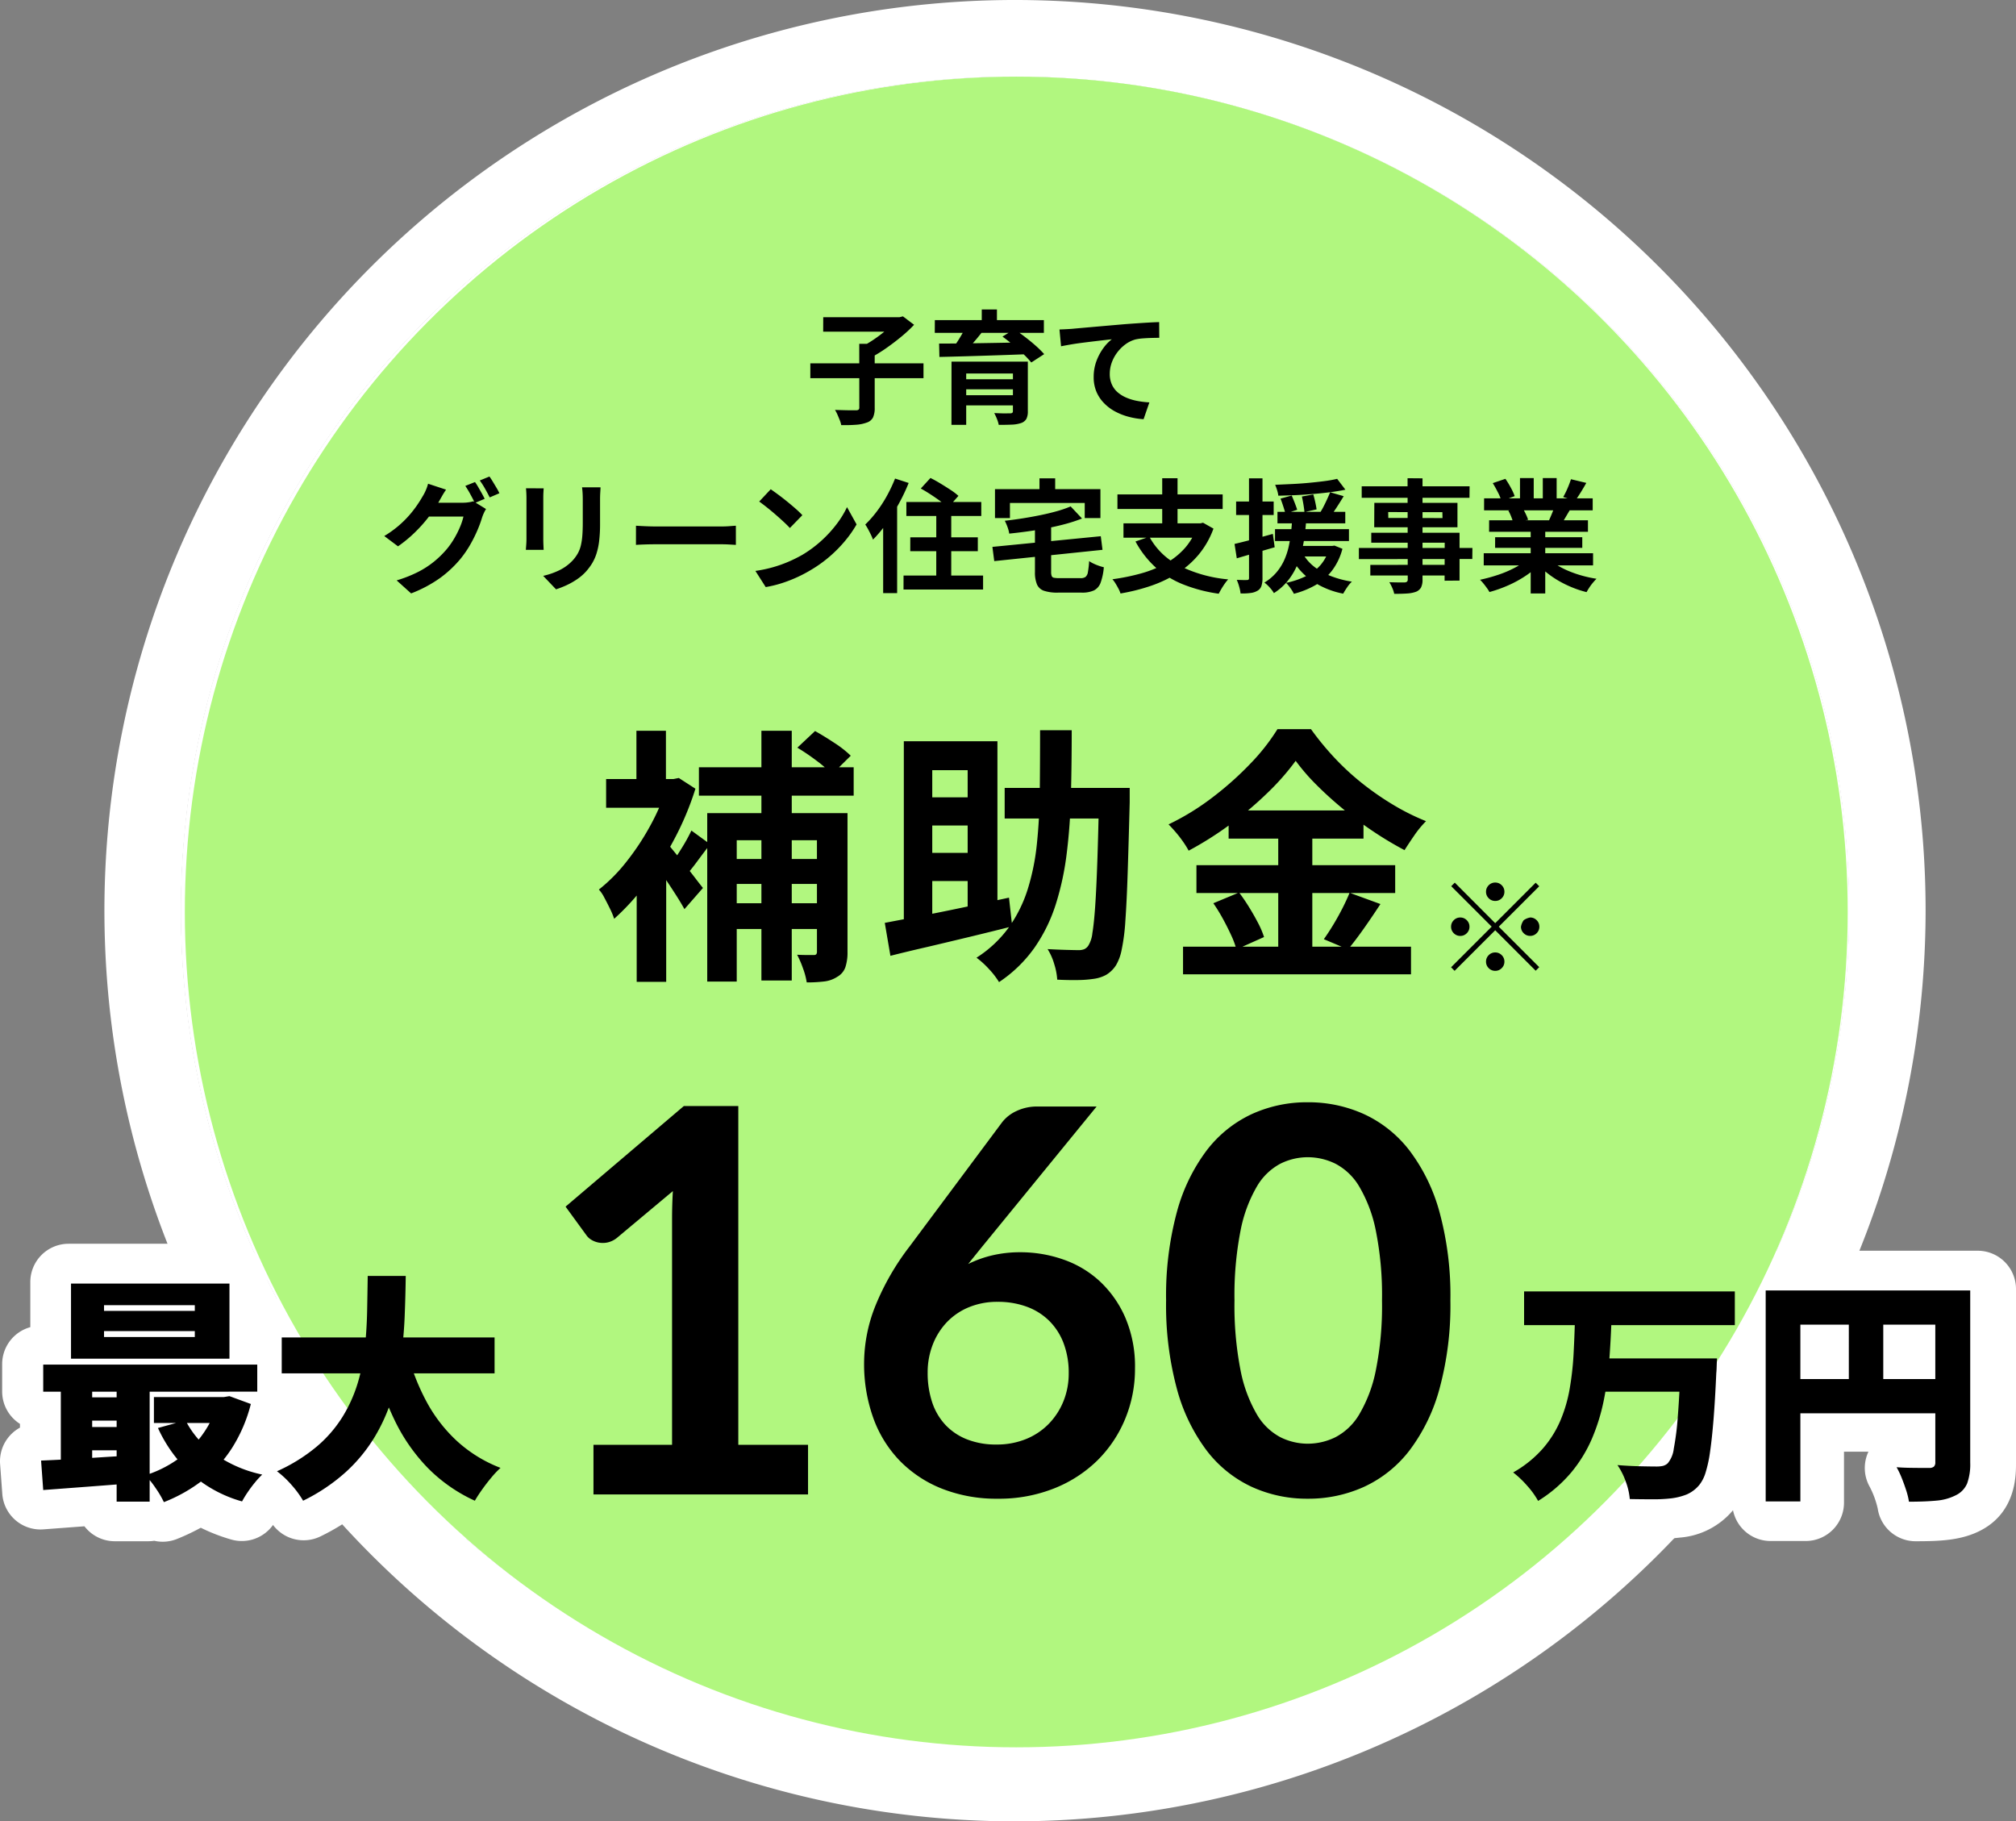
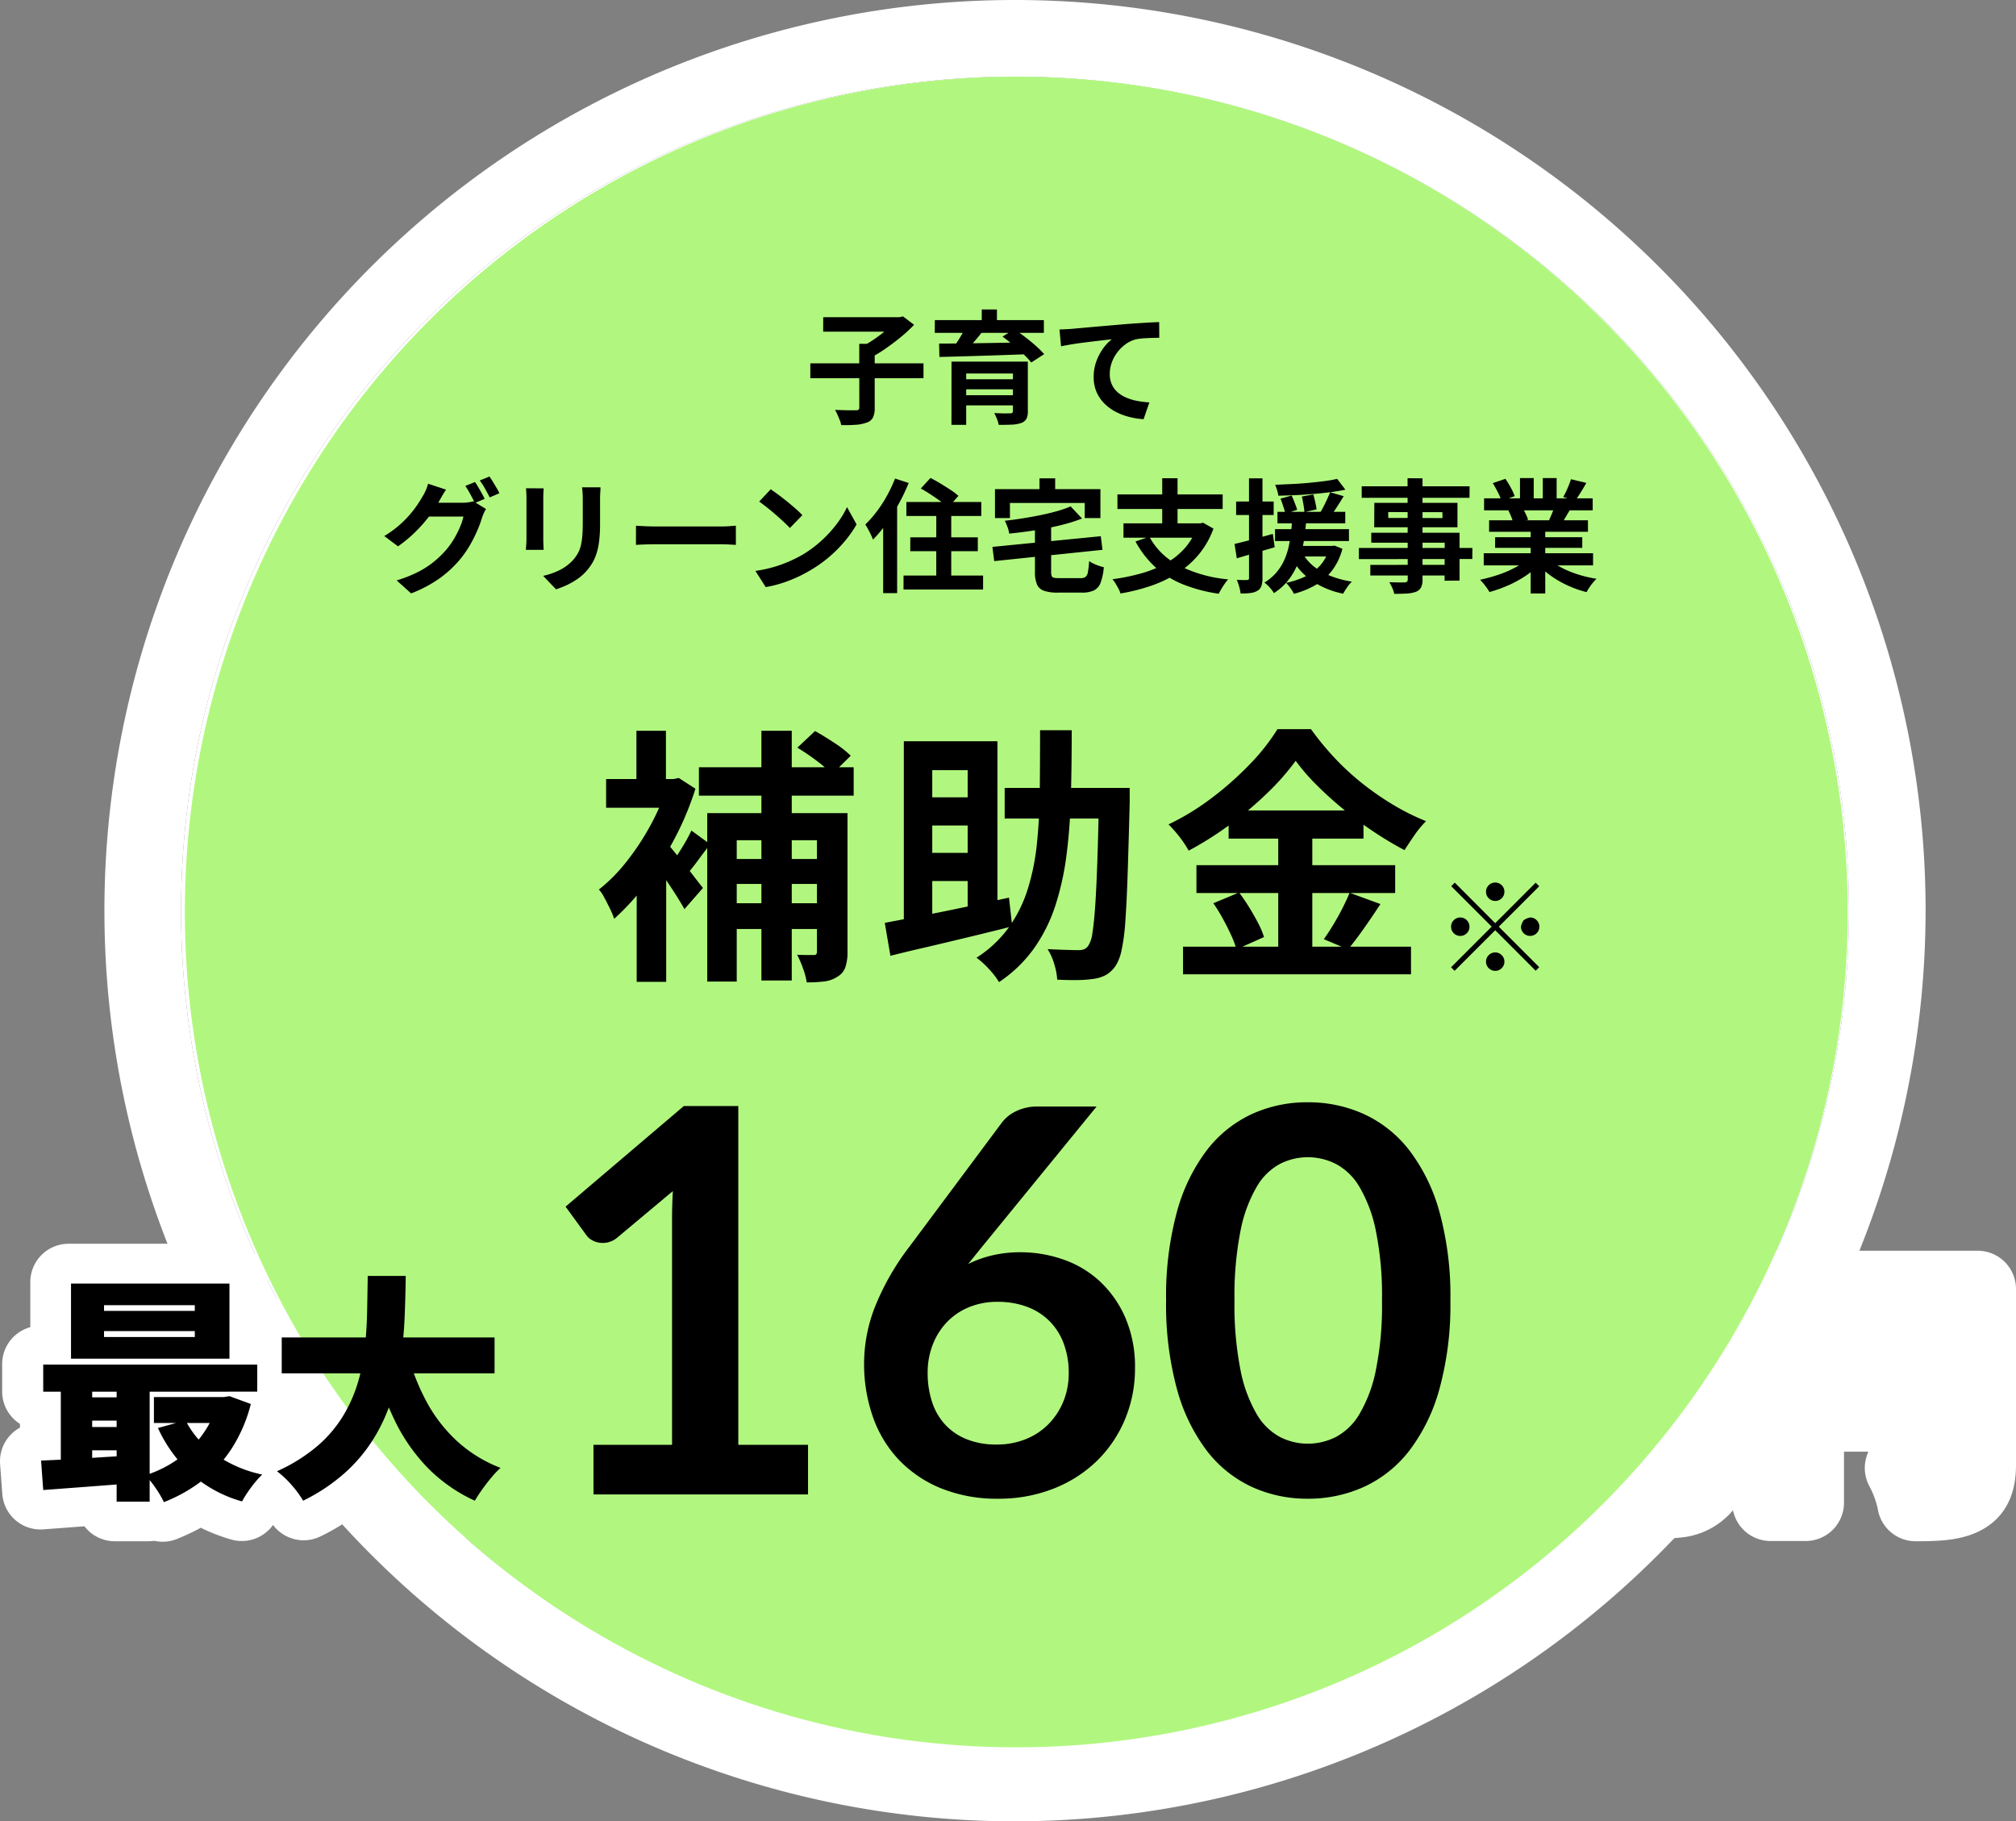
<svg xmlns="http://www.w3.org/2000/svg" width="263.08" height="237.658" viewBox="0 0 263.08 237.658">
  <rect x="0" y="0" width="263.08" height="237.658" fill="#808080" stroke="none" />
  <g id="グループ_6622" data-name="グループ 6622" transform="translate(-1090.88 -185)">
    <g id="グループ_6619" data-name="グループ 6619" transform="translate(-18.376)">
      <g id="グループ_6618" data-name="グループ 6618" transform="translate(1114.256 195)">
-         <path id="パス_4661" data-name="パス 4661" d="M108.829,0A108.829,108.829,0,1,1,0,108.829,108.829,108.829,0,0,1,108.829,0Z" transform="translate(236.285 217.658) rotate(-180)" fill="#fff" />
-         <path id="パス_4661_-_アウトライン" data-name="パス 4661 - アウトライン" d="M108.829,10a98.829,98.829,0,1,0,98.829,98.829A98.941,98.941,0,0,0,108.829,10m0-10A108.829,108.829,0,1,1,0,108.829,108.829,108.829,0,0,1,108.829,0Z" transform="translate(236.285 217.658) rotate(-180)" fill="#fff" />
        <path id="パス_4662" data-name="パス 4662" d="M-5.391-6.252h-6.63V-7.324a26.063,26.063,0,0,0,5.358-4.169l-1.524-1.139-.452.1H-19v1.959h8.288A20.363,20.363,0,0,1-13.109-8.9H-14.1v2.645h-6.647V-4.26H-14.1V-.275c0,.3-.117.385-.469.385-.385,0-1.674,0-2.83-.05a9.023,9.023,0,0,1,.837,2.059,9.885,9.885,0,0,0,3.483-.352c.8-.318,1.055-.854,1.055-2.009V-4.26h6.63ZM.5-1.932v-.8H6.848v.8ZM6.848-4.9v.8H.5v-.8ZM8.874-6.5H-1.49V2.086H.5V-.559H6.848v.77c0,.234-.084.318-.385.318C6.212.546,5.141.546,4.337.5a7.9,7.9,0,0,1,.586,1.591,10.453,10.453,0,0,0,3.03-.251c.686-.251.921-.67.921-1.607ZM6.229-10.388l-.8.486c.352.251.72.536,1.088.837-1.758.033-3.5.05-5.123.084.385-.452.787-.938,1.155-1.406Zm4.839,0v-1.741h-6.4v-1.423H2.629v1.423h-6.4v1.741h3.8c-.268.469-.569.971-.887,1.423l-2.327.033.05,1.791c2.93-.067,7.3-.184,11.469-.335a11.159,11.159,0,0,1,1,1.072L11.1-7.525a22.26,22.26,0,0,0-3.349-2.863Zm2.16-.5L13.445-8.6c1.942-.419,5.358-.787,6.932-.954A6.743,6.743,0,0,0,17.9-4.377c0,3.616,3.315,5.508,6.814,5.743L25.5-.928c-2.83-.151-5.408-1.155-5.408-3.9a5.093,5.093,0,0,1,3.533-4.7,18.946,18.946,0,0,1,3.231-.218l-.017-2.143c-1.172.033-3.014.151-4.738.285-3.064.268-5.827.519-7.216.636C14.55-10.94,13.9-10.907,13.227-10.89ZM-66.586,9.938l-1.323.536a19.418,19.418,0,0,1,1.222,2.16l-.117-.067a5.274,5.274,0,0,1-1.457.2h-3.349c.017-.033.033-.05.05-.084a17.373,17.373,0,0,1,1.021-1.708l-2.461-.8a7.576,7.576,0,0,1-.753,1.741,14.48,14.48,0,0,1-5.224,5.391l1.875,1.406a18.812,18.812,0,0,0,4.236-4.052h4.7a11.844,11.844,0,0,1-2.378,4.554,13.392,13.392,0,0,1-6.747,4.152l1.976,1.775A15.594,15.594,0,0,0-68.562,20.4a17,17,0,0,0,2.93-5.575,6.7,6.7,0,0,1,.553-1.205l-1.423-.871,1.239-.519A21.283,21.283,0,0,0-66.586,9.938Zm1.976-.753-1.323.536a17.752,17.752,0,0,1,1.356,2.311l1.323-.569A23.906,23.906,0,0,0-64.611,9.185Zm15.169,1.473H-51.97a11.81,11.81,0,0,1,.1,1.674v3.181c0,2.612-.218,3.868-1.373,5.123a7.575,7.575,0,0,1-4.018,2.11l1.741,1.842a9.858,9.858,0,0,0,4.069-2.411c1.239-1.373,1.942-2.93,1.942-6.53V12.333C-49.508,11.663-49.475,11.127-49.441,10.658Zm-7.769.134h-2.411a11.888,11.888,0,0,1,.067,1.289v5.642c0,.5-.067,1.155-.084,1.473h2.428c-.033-.385-.05-1.038-.05-1.457V12.081C-57.26,11.546-57.244,11.177-57.21,10.792ZM-44.6,15.9v2.629c.619-.05,1.741-.084,2.7-.084h8.991c.7,0,1.557.067,1.959.084V15.9c-.435.033-1.172.1-1.959.1h-8.991C-42.778,16-44,15.949-44.6,15.9Zm18.4-4.973L-27.776,12.6a34.812,34.812,0,0,1,4.186,3.616l1.708-1.741A33.815,33.815,0,0,0-26.2,10.926ZM-28.3,22.077l1.406,2.21a18.132,18.132,0,0,0,6.212-2.361,17.8,17.8,0,0,0,6.195-6.195l-1.306-2.361a15.765,15.765,0,0,1-6.094,6.513A17.257,17.257,0,0,1-28.3,22.077ZM-9.208,9.5a17.814,17.814,0,0,1-4.035,6.262,12.9,12.9,0,0,1,1.038,2.026,16.309,16.309,0,0,0,1.39-1.574v8.84h1.892V13.337a27.153,27.153,0,0,0,1.557-3.231ZM-1.573,22.7V19.365H2.043V17.489H-1.573V14.576H2.5V12.7H-1.339l.737-.837A23.436,23.436,0,0,0-4.386,9.436l-1.323,1.423a25.157,25.157,0,0,1,2.8,1.842H-7.668v1.875H-3.6v2.913H-7.132v1.875H-3.6V22.7H-8.053v1.875h10.8V22.7ZM6.5,12.818H16.66v2.059h2.126V10.943H12.625V9.486h-2.11v1.457H4.471v3.935H6.5Zm6.731,10.213c-.988,0-1.139-.1-1.139-.854v-2.26l6.982-.737-.234-1.842-6.747.67V16.133a25.889,25.889,0,0,0,4.186-1.205l-1.557-1.641a36.337,36.337,0,0,1-8.924,1.959,6.473,6.473,0,0,1,.586,1.741c1.139-.117,2.327-.268,3.516-.452v1.691L4.119,18.8l.234,1.925L9.9,20.135v2.076c0,2.143.67,2.779,3.114,2.779h3.231c2.11,0,2.729-.753,3-3.449a5.941,5.941,0,0,1-1.976-.82c-.134,1.959-.285,2.311-1.189,2.311ZM31.343,17.54A8.947,8.947,0,0,1,28.4,20.62a8.973,8.973,0,0,1-2.813-3.081Zm1.473-2.026-.352.067H29.334V13.639h6.128V11.663H29.334V9.486H27.275v2.177H21.18v1.976h6.094v1.942H22.017V17.54h3.1l-1.473.5a12.94,12.94,0,0,0,2.813,3.616,22.067,22.067,0,0,1-5.944,1.524A7.585,7.585,0,0,1,21.6,25.107a22.332,22.332,0,0,0,6.68-2.126,17.848,17.848,0,0,0,6.664,2.16A10.228,10.228,0,0,1,36.215,23.2a19.407,19.407,0,0,1-5.944-1.507A11.837,11.837,0,0,0,34.206,16.3Zm9.577,1.54-1.406.368V14.476h1.507V12.634H40.987V9.486H39.162v3.148H37.4v1.842h1.758v3.432c-.737.184-1.406.352-1.976.469l.3,1.959,1.674-.5V23c0,.218-.084.285-.285.285a13.2,13.2,0,0,1-1.373-.017,7.406,7.406,0,0,1,.5,1.842,4.276,4.276,0,0,0,2.311-.368c.5-.318.67-.82.67-1.741V19.314c.553-.151,1.105-.318,1.658-.486Zm7.216,3.03a5.385,5.385,0,0,1-1.239,1.674A6.124,6.124,0,0,1,46.7,20.085Zm1.139-1.49-.318.05H46.462c.05-.218.084-.435.134-.653h6.111V16.384H46.8c.033-.268.05-.519.067-.787h5.358V14.04H50.631c.435-.653.921-1.423,1.373-2.16l-1.842-.536c.753-.1,1.44-.2,2.076-.318l-1.122-1.49a54.914,54.914,0,0,1-8.422.8,5.1,5.1,0,0,1,.419,1.473,66.137,66.137,0,0,0,7.049-.469,18.124,18.124,0,0,1-1.306,2.7H46.763l1.557-.352a16.815,16.815,0,0,0-.452-2.026l-1.557.268a16.512,16.512,0,0,1,.368,2.11H44.754l.938-.3c-.151-.5-.5-1.306-.753-1.925l-1.507.419a17.6,17.6,0,0,1,.6,1.808H43V15.6h1.976c-.033.251-.05.519-.067.787H42.678v1.607h2.009a7.771,7.771,0,0,1-3.449,5.642,5.538,5.538,0,0,1,1.289,1.44,8.548,8.548,0,0,0,3.1-3.683A6.99,6.99,0,0,0,46.9,22.747a10.265,10.265,0,0,1-2.729.921,6.64,6.64,0,0,1,1.072,1.473A11.646,11.646,0,0,0,48.4,23.835a12.769,12.769,0,0,0,3.533,1.289A6.581,6.581,0,0,1,53.109,23.5a12.9,12.9,0,0,1-3.215-.9A8.3,8.3,0,0,0,51.82,19.03ZM65.817,21.24H62.8v-.787h3.014ZM62.8,18.209h3.014v.72H62.8Zm-4.655-3.332v-.8h2.629v.8Zm7.367-.8v.8H62.8v-.8Zm4.069,4.855H67.843V16.87H62.8v-.737h4.755V12.818H62.8v-.686h6.4V10.558H62.8V9.47H60.777v1.088H54.532v1.574h6.245v.686H56.24v3.315h4.537v.737H55.821v1.339h4.956v.72h-6.63v1.524h6.63v.787h-5.09v1.44h5.09V23.2c0,.3-.1.4-.419.419-.268,0-1.256,0-2.059-.033a6.138,6.138,0,0,1,.653,1.574,8.817,8.817,0,0,0,2.964-.285c.653-.285.887-.686.887-1.674V22.68h3.014v.686h2.026V20.453h1.741Zm11.067-5.107c-.184.452-.385.938-.586,1.339H76.934l.285-.05a9,9,0,0,0-.569-1.289Zm5.408,7.467V19.649H79.546v-.737h5.023v-1.44H79.546v-.753h5.81V15.162H82.074c.251-.4.519-.854.787-1.339h3.148V12.2H83.832c.385-.586.837-1.339,1.306-2.11l-2.093-.5a13.487,13.487,0,0,1-1.055,2.428l.6.184H81.1V9.47H79.228V12.2H77.989V9.47H76.131V12.2H74.607l.82-.3a12.669,12.669,0,0,0-1.272-2.361l-1.708.586A15.007,15.007,0,0,1,73.485,12.2H71.242v1.624h3.5l-.2.033a7.523,7.523,0,0,1,.569,1.306H71.928v1.557h5.659v.753H72.765v1.44h4.822v.737h-6.4V21.29H76a17.59,17.59,0,0,1-5.291,1.959,9.287,9.287,0,0,1,1.272,1.658,15.882,15.882,0,0,0,5.609-2.712v2.913h1.959V22.094a14.292,14.292,0,0,0,5.626,2.83,9.365,9.365,0,0,1,1.339-1.808A14.958,14.958,0,0,1,81.2,21.29Z" transform="translate(123.789 44.367)" fill="#fff" />
        <path id="パス_4662_-_アウトライン" data-name="パス 4662 - アウトライン" d="M2.629-18.552H4.672a4.983,4.983,0,0,1,3.494,1.423h2.9A4.98,4.98,0,0,1,14.3-15.945l.089,0,7.278-.642c1.862-.145,3.8-.266,5.031-.3a5,5,0,0,1,3.613,1.4,5,5,0,0,1,1.529,3.56l.017,2.143A5,5,0,0,1,28.406-5a5,5,0,0,1,1.238,1.272A5,5,0,0,1,30.229.695l-.787,2.294a4.991,4.991,0,0,1-.822,1.5h.714a5,5,0,0,1,4.127,2.177h1.574a5,5,0,0,1,4.127-2.177h1.825a4.976,4.976,0,0,1,2.727.808,44.739,44.739,0,0,0,6.331-.642,5,5,0,0,1,4.118.918q.183-.013.369-.013h3.131A4.979,4.979,0,0,1,60.777,4.47H62.8a4.979,4.979,0,0,1,3.115,1.088H69.2a5.021,5.021,0,0,1,1,.1,5,5,0,0,1,.627-.264l1.708-.586a4.988,4.988,0,0,1,2.442-.2,5.012,5.012,0,0,1,1.156-.134h1.858a5.046,5.046,0,0,1,.619.038,5.046,5.046,0,0,1,.619-.038H81.1a5.006,5.006,0,0,1,1.267.162,4.987,4.987,0,0,1,1.842.093l2.093.5a5,5,0,0,1,3.768,4.059,4.977,4.977,0,0,1,.935,2.913v1.624a4.976,4.976,0,0,1-.653,2.472v.424q0,.177-.012.351a4.977,4.977,0,0,1,.715,2.579v1.388a5,5,0,0,1-1.08,5.679c-1.106,1.967-3.842,3.606-6.03,3.055q-.831-.21-1.645-.493a4.976,4.976,0,0,1-2.758.829H77.587a4.977,4.977,0,0,1-2.774-.839c-.519.179-1.045.339-1.575.477a5,5,0,0,1-4.894-1.4q-.247.025-.5.025H65.817c-.064,0-.127,0-.19,0a6.336,6.336,0,0,1-1.714,1.094,12.608,12.608,0,0,1-4.961.7,5,5,0,0,1-3.566-1.5,5.09,5.09,0,0,1-4.5,1.35,19.247,19.247,0,0,1-2.388-.674,18.422,18.422,0,0,1-1.995.641,4.986,4.986,0,0,1-2.737-.061,5,5,0,0,1-2.411.016q-.193-.047-.38-.108a10.75,10.75,0,0,1-2.677.284,5.342,5.342,0,0,1-1.887-.351,4.23,4.23,0,0,1-2.182.33,25.314,25.314,0,0,1-6.045-1.584,30.01,30.01,0,0,1-5.739,1.53,4.988,4.988,0,0,1-3.187-.511,9.3,9.3,0,0,1-3.015.466H13.01c-3.17,0-5.116-1.019-6.3-2.365a4.991,4.991,0,0,1-3.96,1.947H-6.772a4.981,4.981,0,0,1-2.152.486h-1.892a5,5,0,0,1-5-5v-.416A23.387,23.387,0,0,1-18.1,26.209a23.179,23.179,0,0,1-7.953,3.007,5,5,0,0,1-5.057-2.245l-1.406-2.21a5,5,0,0,1-.591-1.318h-8.8c-.811,0-1.765.025-2.291.067a5,5,0,0,1-1.925-.22,12.083,12.083,0,0,1-1.616,2.237,14.954,14.954,0,0,1-6.278,3.83,5,5,0,0,1-5.136-1.334l-1.741-1.842a5,5,0,0,1-1.312-2.694,5,5,0,0,1-1.06-.849,5,5,0,0,1-.39-.464c-.317.469-.663.938-1.04,1.4a20.609,20.609,0,0,1-8.761,6.212,5,5,0,0,1-5.194-.924l-1.976-1.775a5,5,0,0,1-1.537-4.814,5,5,0,0,1,.289-.89l-.1-.076a5,5,0,0,1-1.994-4.247,5,5,0,0,1,2.4-4.03,9.438,9.438,0,0,0,3.47-3.59A5.746,5.746,0,0,1-75.52,6.053a5.416,5.416,0,0,1,4.073-.634l1.5.489q.08-.036.162-.069l1.323-.536a5.024,5.024,0,0,1,.628-.208l.025-.01,1.323-.536a5,5,0,0,1,5.719,1.434,3.658,3.658,0,0,1,1.148-.192h2.411a5,5,0,0,1,2.777.842,4.154,4.154,0,0,1,2.463-.976h2.528a5,5,0,0,1,3.659,1.593,5,5,0,0,1,1.335,3.65q.13,0,.26.015c.51.042,1.544.083,2.281.083h8.991c.138,0,.274,0,.406-.008a5,5,0,0,1,1.091-1.816L-29.845,7.5a5,5,0,0,1,6.43-.727,42.021,42.021,0,0,1,4,3.15A5,5,0,0,1-15.96,8.374a5,5,0,0,1,1.7.236c.14-.3.267-.592.378-.884a5.031,5.031,0,0,1,.35-.736,20.023,20.023,0,0,1-2.548.133,5.569,5.569,0,0,1-5.354-3.889,5.887,5.887,0,0,1-.734-2.7A5,5,0,0,1-25.744-4.26V-6.252a4.989,4.989,0,0,1,1.767-3.814A5.06,5.06,0,0,1-24-10.572v-1.959a5,5,0,0,1,5-5H-8.9a6.051,6.051,0,0,1,3.418.7,4.991,4.991,0,0,1,1.713-.3h2.9A4.983,4.983,0,0,1,2.629-18.552ZM23.449,6.266C18.959,5.708,15.481,3.352,13.874,0V.227a6.68,6.68,0,0,1-1.347,4.259h.1a4.985,4.985,0,0,1,3.528,1.457h2.634a4.977,4.977,0,0,1,2.586.72h1.775Q23.289,6.457,23.449,6.266ZM-6.49.74h-.579a6.8,6.8,0,0,1-1.518,3.8,5.022,5.022,0,0,1,.934.21l.883.289a5,5,0,0,1,.979-.4,4.976,4.976,0,0,1-.7-2.551Z" transform="translate(123.789 44.367)" fill="#fff" />
-         <path id="パス_4663" data-name="パス 4663" d="M-23.543-14.277v2.526h-3.344v-2.526Zm-3.344,8.361V-8.478h3.344v2.562Zm-7.258,0V-8.478h3.238v2.562Zm3.238-8.361v2.526h-3.238v-2.526Zm12.168-5.87v-3.736h-1.921l1.53-1.53a22.178,22.178,0,0,0-4.7-3.238l-2.313,2.206a28.582,28.582,0,0,1,3.593,2.562h-4.341v-4.839h-4.02v4.839h-8.219v3.736h8.219v2.313h-7.116v3.843l-2.1-1.565a24.848,24.848,0,0,1-1.886,3.309q-.534-.64-.961-1.174a40.862,40.862,0,0,0,3.344-7.685l-2.135-1.352-.747.142h-1v-6.369h-3.914v6.369h-3.949v3.771h7.009a29.986,29.986,0,0,1-7.97,10.816,15.355,15.355,0,0,1,1.992,3.807,24.322,24.322,0,0,0,2.953-3.06V4.4h3.914V-9.083a44.5,44.5,0,0,1,2.419,3.914l2.455-2.811-1.779-2.241c.712-.889,1.53-1.992,2.348-3.06V4.366h3.878V-2.572h3.238V4.259h4.02V-2.572h3.344V.381c0,.391-.107.5-.463.5-.32,0-1.281,0-2.206-.036A13.81,13.81,0,0,1-24.93,4.473a7.834,7.834,0,0,0,4.056-.712c1.032-.64,1.316-1.637,1.316-3.309V-17.835h-7.329v-2.313ZM-8.173-8.869h4.7v3.344c-1.637.32-3.2.676-4.7.961Zm4.7-14.658v3.593h-4.7v-3.593Zm0,10.958h-4.7v-3.665h4.7Zm21.383-8.574H10.186c.071-2.419.071-4.981.071-7.649H6.094c0,2.7,0,5.23-.036,7.649H1.4v3.985H5.916c-.32,5.515-1.174,10.1-3.558,13.8L1.967-6.7l-1.53.32V-27.335H-11.909V-3.853c-.889.178-1.743.32-2.455.463l.676,4.341C-9.347-.081-3.512-1.433,1.932-2.785a15.667,15.667,0,0,1-4.2,4.02,14,14,0,0,1,2.953,3.2c6.867-4.732,8.788-12.2,9.322-21.6h3.771C13.566-5.738,13.246-1.326,12.427-.366a1.252,1.252,0,0,1-1.245.6C10.4.239,8.8.2,7.055.1A9.113,9.113,0,0,1,8.3,4.117a25.752,25.752,0,0,0,4.839-.107A3.873,3.873,0,0,0,16.092,2.2c1.174-1.637,1.494-6.867,1.815-21.454Zm19.817,13.8V-.224h-4.8l2.917-1.245a24,24,0,0,0-3.273-5.87ZM33.7-18.191A37.115,37.115,0,0,0,40-24.773a37.962,37.962,0,0,0,6.546,6.582ZM47.117-7.339a36.953,36.953,0,0,1-3.38,6.155l2.313.961H42.171V-7.339H53.129v-3.629H42.171v-3.522h6.8v-1.85a44.968,44.968,0,0,0,5.408,3.38,19.874,19.874,0,0,1,2.811-3.807A36.352,36.352,0,0,1,41.993-28.9H37.617c-2.633,4.269-8.325,9.606-14.374,12.559a16.584,16.584,0,0,1,2.633,3.416,45.468,45.468,0,0,0,5.3-3.309v1.743h6.546v3.522H26.908v3.629h5.444L29.114-5.952A24.444,24.444,0,0,1,32.067-.224H25.129V3.406h30.1V-.224H47.188c1.245-1.494,2.633-3.665,3.985-5.621Z" transform="translate(125.026 113.766)" fill="#fff" />
        <path id="パス_4663_-_アウトライン" data-name="パス 4663 - アウトライン" d="M37.617-33.9h4.376a5,5,0,0,1,4.067,2.091,31.58,31.58,0,0,0,13,10.407,5,5,0,0,1,3.023,3.64,5,5,0,0,1-1.365,4.53,14.569,14.569,0,0,0-2.049,2.827,5.02,5.02,0,0,1-.543.747v2.319A4.976,4.976,0,0,1,57.4-4.731,5,5,0,0,1,60.229-.224V3.405a5,5,0,0,1-5,5h-30.1a5,5,0,0,1-4.79-3.563q-.089.137-.184.268a8.776,8.776,0,0,1-6.194,3.832,19.5,19.5,0,0,1-3.309.23L8.108,9.113A4.989,4.989,0,0,1,4.759,7.647q-.594.466-1.235.908a5,5,0,0,1-7.085-1.48,9.375,9.375,0,0,0-1.7-1.839A5,5,0,0,1-6.2,4.32l-2.709.639-3.62.856A5,5,0,0,1-15.752,5.5a7.367,7.367,0,0,1-2.486,2.5A12.361,12.361,0,0,1-24.93,9.473a4.994,4.994,0,0,1-1.511-.233q-.22.019-.446.02h-4.02a5,5,0,0,1-1.463-.217,4.989,4.989,0,0,1-1.775.324h-3.878a4.976,4.976,0,0,1-2.694-.787,4.977,4.977,0,0,1-2.749.823h-3.914a5,5,0,0,1-5-5V.638A5,5,0,0,1-55.028-2.2a14.566,14.566,0,0,0-1.109-2.3A4.7,4.7,0,0,1-57.4-8.177a4.883,4.883,0,0,1,1.95-3.453,18.116,18.116,0,0,0,2.3-2.247,5,5,0,0,1-3.206-4.669v-3.771a5,5,0,0,1,3.949-4.889v-1.479a5,5,0,0,1,5-5H-43.5a5,5,0,0,1,5,4.8h2.6a5,5,0,0,1,5-4.839h4.02a4.993,4.993,0,0,1,1.643.276,5,5,0,0,1,3.77.383,31.276,31.276,0,0,1,5.132,3.416,5,5,0,0,1,4.434-2.687H.437a4.987,4.987,0,0,1,1.816.34,4.99,4.99,0,0,1,3.841-1.8h4.163a5,5,0,0,1,5,5q0,1.343,0,2.649h2.652a5,5,0,0,1,4.956,4.337,32.743,32.743,0,0,0,10.5-9.717A5,5,0,0,1,37.617-33.9ZM22.72-4.606a4.994,4.994,0,0,1-.288-.5q-.022.36-.046.7Q22.549-4.512,22.72-4.606Z" transform="translate(125.026 113.766)" fill="#fff" />
        <path id="パス_4664" data-name="パス 4664" d="M-8.489-21.035H-20.481v-.753H-8.489Zm0,3.453H-20.481v-.785H-8.489Zm4.583-7.063H-24.844v9.92H-3.905ZM-6.542-6.218a12.636,12.636,0,0,1-1.444,2.2,11.552,11.552,0,0,1-1.538-2.2ZM-22.051-1.6v-1h3.233v.816Zm0-4.929h3.233v.848h-3.233Zm3.233-3.83v.753h-3.233v-.753Zm14.912.6-.753.126h-9.23v3.422h2.92l-2.386.659a19.524,19.524,0,0,0,2.543,4.144A14.914,14.914,0,0,1-14.453.5V-10.362H-.232V-13.94H-28.517v3.579h2.323v8.978c-.942.063-1.821.094-2.606.126l.283,3.893c2.731-.22,6.216-.471,9.7-.722v2.26h4.364V1.317a16.323,16.323,0,0,1,1.884,2.92A20.859,20.859,0,0,0-7.7,1.536,17.61,17.61,0,0,0-2.242,4.142,15.464,15.464,0,0,1,.427.595,17.736,17.736,0,0,1-4.69-1.383,19.4,19.4,0,0,0-1.08-8.729Zm35.035-3.014v-4.74H19.074c.251-2.763.283-5.525.314-8.131H14.365c-.031,2.606,0,5.368-.22,8.131H3v4.74H13.392C12.136-7.662,9.248-2.953,2.373.155A14.288,14.288,0,0,1,5.826,4.048a21.694,21.694,0,0,0,11.3-12.275C19.545-2.67,23,1.5,28.524,4.048a19.69,19.69,0,0,1,3.39-4.332C26.138-2.513,22.5-7.1,20.456-12.779Z" transform="translate(28.8 181.937)" fill="#fff" />
        <path id="パス_4664_-_アウトライン" data-name="パス 4664 - アウトライン" d="M14.365-30.65h5.023a5,5,0,0,1,3.557,1.486,5,5,0,0,1,1.443,3.574c-.012,1.013-.025,2.038-.049,3.071h6.791a5,5,0,0,1,5,5v4.74a5,5,0,0,1-5,5H29.28a13.11,13.11,0,0,0,4.434,2.83,5,5,0,0,1,3.12,3.774,5,5,0,0,1-1.6,4.628,15.147,15.147,0,0,0-2.327,3,5,5,0,0,1-6.476,2.14A25.746,25.746,0,0,1,17.19,1.5,28.328,28.328,0,0,1,8.053,8.524,5,5,0,0,1,1.827,7.049a5,5,0,0,1-5.452,1.9A23.714,23.714,0,0,1-7.6,7.412a28.637,28.637,0,0,1-3.1,1.461,4.982,4.982,0,0,1-2.975.24,5.038,5.038,0,0,1-.779.06h-4.364a4.992,4.992,0,0,1-3.963-1.952l-5.336.4A5,5,0,0,1-31.773,6.43,5,5,0,0,1-33.5,3L-33.787-.9a5,5,0,0,1,1.258-3.693,5,5,0,0,1,1.334-1.058v-.491a5,5,0,0,1-2.323-4.224V-13.94a5,5,0,0,1,3.673-4.822v-5.883a5,5,0,0,1,5-5H-3.905a5,5,0,0,1,5,5v2.5A4.986,4.986,0,0,1,3-22.519H9.339c.006-.525.009-1.047.013-1.563l.014-1.628A5,5,0,0,1,14.365-30.65ZM5.29-7.779H4.05a5.01,5.01,0,0,1-.341.494q-.16.587-.341,1.158A13.3,13.3,0,0,0,5.29-7.779Z" transform="translate(28.8 181.937)" fill="#fff" />
        <path id="パス_4665" data-name="パス 4665" d="M-22.543-4.274V2.308H-51.006V-4.274h10.425V-34.267q0-1.779.107-3.665l-7.4,6.191a3.059,3.059,0,0,1-1.263.623,3.021,3.021,0,0,1-1.174.018,2.849,2.849,0,0,1-.978-.374,2.069,2.069,0,0,1-.64-.587l-2.775-3.807,15.69-13.342h7.222V-4.274ZM.477-30.46-1.3-28.254a14.815,14.815,0,0,1,3.22-1.156,16.089,16.089,0,0,1,3.718-.409,17.129,17.129,0,0,1,5.675.961,13.732,13.732,0,0,1,4.856,2.9,14.452,14.452,0,0,1,3.38,4.821,16.431,16.431,0,0,1,1.281,6.724,17.3,17.3,0,0,1-1.316,6.742,16.642,16.642,0,0,1-3.7,5.5,17.244,17.244,0,0,1-5.746,3.7A19.711,19.711,0,0,1,2.647,2.877a19.69,19.69,0,0,1-7.4-1.316,16.1,16.1,0,0,1-5.586-3.682,15.9,15.9,0,0,1-3.54-5.693A21.19,21.19,0,0,1-15.107-15.2,20.626,20.626,0,0,1-13.63-22.65,33.625,33.625,0,0,1-9.058-30.6L3.216-47.075a5.085,5.085,0,0,1,1.868-1.459,6.321,6.321,0,0,1,2.829-.6H15.74ZM2.469-4.31a10.211,10.211,0,0,0,3.86-.712A8.843,8.843,0,0,0,9.354-7.014a9.262,9.262,0,0,0,1.975-3.006,9.75,9.75,0,0,0,.712-3.754,11,11,0,0,0-.676-3.967,8.317,8.317,0,0,0-1.921-2.989A8.245,8.245,0,0,0,6.454-22.6a11.069,11.069,0,0,0-3.843-.64,9.809,9.809,0,0,0-3.807.712,8.523,8.523,0,0,0-2.917,1.975A9.028,9.028,0,0,0-6-17.563a10.1,10.1,0,0,0-.676,3.718,12.264,12.264,0,0,0,.587,3.9A8.128,8.128,0,0,0-4.344-6.942,7.9,7.9,0,0,0-1.48-5,10.435,10.435,0,0,0,2.469-4.31Zm60.2-19.106a42.155,42.155,0,0,1-1.441,11.688,23.942,23.942,0,0,1-3.985,8.2A16.113,16.113,0,0,1,51.23,1.294,17.822,17.822,0,0,1,43.74,2.877a17.582,17.582,0,0,1-7.454-1.583,16.046,16.046,0,0,1-5.959-4.821,23.911,23.911,0,0,1-3.949-8.2,42.653,42.653,0,0,1-1.423-11.688,42.608,42.608,0,0,1,1.423-11.705A23.922,23.922,0,0,1,30.327-43.3a16.046,16.046,0,0,1,5.959-4.821,17.582,17.582,0,0,1,7.454-1.583,17.822,17.822,0,0,1,7.489,1.583A16.113,16.113,0,0,1,57.243-43.3a23.954,23.954,0,0,1,3.985,8.183A42.111,42.111,0,0,1,62.668-23.415Zm-9.073,0a43.5,43.5,0,0,0-.818-9.25A18.609,18.609,0,0,0,50.589-38.5a7.983,7.983,0,0,0-3.149-3.042,8.31,8.31,0,0,0-3.7-.872,8.126,8.126,0,0,0-3.647.872A7.912,7.912,0,0,0,36.98-38.5a18.648,18.648,0,0,0-2.153,5.835,44.435,44.435,0,0,0-.8,9.25,44.435,44.435,0,0,0,.8,9.25A18.648,18.648,0,0,0,36.98-8.33a7.912,7.912,0,0,0,3.113,3.042,8.126,8.126,0,0,0,3.647.872,8.31,8.31,0,0,0,3.7-.872A7.983,7.983,0,0,0,50.589-8.33a18.609,18.609,0,0,0,2.188-5.835A43.5,43.5,0,0,0,53.6-23.415Z" transform="translate(122.823 183.959)" fill="#fff" />
        <path id="パス_4665_-_アウトライン" data-name="パス 4665 - アウトライン" d="M43.74,7.877a22.625,22.625,0,0,1-9.548-2.043A21.067,21.067,0,0,1,26.385-.451,25,25,0,0,1,23.7-4.78,21.617,21.617,0,0,1,19.32,1.387,22.293,22.293,0,0,1,11.93,6.164,24.77,24.77,0,0,1,2.647,7.877,24.74,24.74,0,0,1-6.619,6.2a21.141,21.141,0,0,1-7.3-4.826A20.456,20.456,0,0,1-17.543-3.72V2.308a5,5,0,0,1-5,5H-51.006a5,5,0,0,1-5-5V-4.274a5,5,0,0,1,5-5h5.425V-27.262a7.62,7.62,0,0,1-2.576,1.047,13.808,13.808,0,0,1-1.63.164,7.739,7.739,0,0,1-1.474-.14,7.838,7.838,0,0,1-2.678-1.042,9.922,9.922,0,0,1-2.151-2.054l-2.655-3.635a5,5,0,0,1,.8-6.754l15.69-13.342a5,5,0,0,1,3.239-1.191h7.222a5,5,0,0,1,5,5V-9.274h4.25a4.982,4.982,0,0,1,3.367,1.3,27.24,27.24,0,0,1-.931-7.226,25.691,25.691,0,0,1,1.812-9.254A38.737,38.737,0,0,1-13.058-33.6L-.793-50.063a10.045,10.045,0,0,1,3.667-2.956,11.294,11.294,0,0,1,5.039-1.12H15.74a5,5,0,0,1,4.518,2.857,5,5,0,0,1-.646,5.306L10.123-34.363a22.285,22.285,0,0,1,2.833.782,18.766,18.766,0,0,1,6.6,3.949q.331.306.648.629a41.269,41.269,0,0,1,1.366-7.5,28.969,28.969,0,0,1,4.812-9.876,21.067,21.067,0,0,1,7.808-6.286,22.625,22.625,0,0,1,9.548-2.043,22.867,22.867,0,0,1,9.565,2.035,21.135,21.135,0,0,1,7.868,6.28,29,29,0,0,1,4.854,9.874,47.241,47.241,0,0,1,1.641,13.1,47.29,47.29,0,0,1-1.639,13.082,28.988,28.988,0,0,1-4.855,9.9,21.135,21.135,0,0,1-7.868,6.28A22.867,22.867,0,0,1,43.74,7.877ZM2.611-18.237a4.911,4.911,0,0,0-1.884.327A3.55,3.55,0,0,0-.5-17.093a4.045,4.045,0,0,0-.841,1.354,5.108,5.108,0,0,0-.332,1.894,7.363,7.363,0,0,0,.33,2.315A3.174,3.174,0,0,0-.68-10.345,2.951,2.951,0,0,0,.4-9.636a5.581,5.581,0,0,0,2.067.326,5.228,5.228,0,0,0,1.987-.347,3.865,3.865,0,0,0,1.337-.867,4.272,4.272,0,0,0,.912-1.4,4.767,4.767,0,0,0,.334-1.847A6.116,6.116,0,0,0,6.7-15.949a3.356,3.356,0,0,0-.763-1.219,3.28,3.28,0,0,0-1.2-.735A6.162,6.162,0,0,0,2.611-18.237ZM43.74-37.414a3.125,3.125,0,0,0-1.429.353,3.137,3.137,0,0,0-1.087,1.2A13.672,13.672,0,0,0,39.713-31.6a39.828,39.828,0,0,0-.685,8.183,39.827,39.827,0,0,0,.685,8.183,13.671,13.671,0,0,0,1.512,4.258,3.137,3.137,0,0,0,1.087,1.2,3.114,3.114,0,0,0,2.929-.009A3.2,3.2,0,0,0,46.361-11,13.632,13.632,0,0,0,47.9-15.254a38.885,38.885,0,0,0,.7-8.161,38.884,38.884,0,0,0-.7-8.161,13.632,13.632,0,0,0-1.537-4.256,3.2,3.2,0,0,0-1.121-1.221A3.3,3.3,0,0,0,43.74-37.414ZM-5.939-26.381q-.606.875-1.122,1.726a13.262,13.262,0,0,1,1.417-1.119A4.982,4.982,0,0,1-5.939-26.381ZM-38.958-42.7a5.006,5.006,0,0,1,.727.3,4.993,4.993,0,0,1,1.438,1.084V-44.21h-.384Z" transform="translate(122.823 183.959)" fill="#fff" />
        <path id="パス_4666" data-name="パス 4666" d="M-.38-19.237v-4.458H-28.226v4.458h6.687c-.22,7.346-.377,15.006-8.131,19.464a13.394,13.394,0,0,1,3.3,3.767c5.682-3.579,7.942-8.79,8.916-14.441h9.763C-8.009-4.607-8.48-1.688-9.233-1a2.016,2.016,0,0,1-1.507.44c-.973,0-3.045,0-5.148-.188a10.291,10.291,0,0,1,1.632,4.489,37.878,37.878,0,0,0,5.494-.094,5.116,5.116,0,0,0,3.7-1.789C-3.8.384-3.268-3.446-2.829-12.9c.063-.565.094-1.946.094-1.946h-14.19c.094-1.475.188-2.92.22-4.4ZM19.24-12.11V-19.3h6.875v7.189ZM8.284-19.3h6.4v7.189h-6.4ZM30.73-23.82H3.7V4.057H8.284V-7.59H26.115v6.467c0,.565-.22.753-.816.753S22.631-.338,21-.464a16.142,16.142,0,0,1,1.632,4.552c2.794,0,4.74-.094,6.184-.848s1.915-1.978,1.915-4.3Z" transform="translate(222.35 182.022)" fill="#fff" />
        <path id="パス_4666_-_アウトライン" data-name="パス 4666 - アウトライン" d="M3.7-28.82H30.73a5,5,0,0,1,5,5V-1.06c0,1.566,0,6.333-4.6,8.734-2.508,1.308-5.332,1.415-8.5,1.415a5,5,0,0,1-4.947-4.276A11.784,11.784,0,0,0,16.65,2a5,5,0,0,1-.177-4.594H13.284V4.057a5,5,0,0,1-5,5H3.7A5,5,0,0,1-1.2,5.043L-1.25,5.1a10.05,10.05,0,0,1-6.9,3.512,26.779,26.779,0,0,1-3.464.18l-2.791-.051a5,5,0,0,1-4.779-4.178,23.811,23.811,0,0,1-4.52,3.662,5,5,0,0,1-3.916.61A5,5,0,0,1-30.755,6.4a8.641,8.641,0,0,0-1.9-2.164A5,5,0,0,1-34.661-.067a5,5,0,0,1,2.5-4.041c3.8-2.183,4.938-5.428,5.366-10.129h-1.429a5,5,0,0,1-5-5v-4.458a5,5,0,0,1,5-5H-.38a4.984,4.984,0,0,1,1.9.374A4.979,4.979,0,0,1,3.7-28.82Z" transform="translate(222.35 182.022)" fill="#fff" />
      </g>
      <path id="パス_4667" data-name="パス 4667" d="M108.829,0A108.829,108.829,0,1,1,0,108.829,108.829,108.829,0,0,1,108.829,0Z" transform="translate(1350.54 412.658) rotate(-180)" fill="#fff" />
      <path id="パス_4667_-_アウトライン" data-name="パス 4667 - アウトライン" d="M108.829,0A108.829,108.829,0,1,0,217.658,108.829,108.829,108.829,0,0,0,108.829,0m0-10A118.829,118.829,0,1,1-10,108.829,118.964,118.964,0,0,1,108.829-10Z" transform="translate(1350.54 412.658) rotate(-180)" fill="#fff" />
      <g id="グループ_6617" data-name="グループ 6617" transform="translate(1113 195)">
        <ellipse id="楕円形_28" data-name="楕円形 28" cx="108.5" cy="109" rx="108.5" ry="109" transform="translate(237.376 218) rotate(-180)" fill="#b1f77f" />
        <path id="パス_4681" data-name="パス 4681" d="M-23.376-6.592H-8.608v1.936H-23.376Zm6.384-2.544h2.016V-.8A2.978,2.978,0,0,1-15.192.464,1.384,1.384,0,0,1-16,1.136a4.961,4.961,0,0,1-1.408.288q-.832.064-1.936.048a3.183,3.183,0,0,0-.192-.648q-.144-.36-.3-.72a5.009,5.009,0,0,0-.32-.616l1.112.032q.552.016.992.016h.616a.568.568,0,0,0,.352-.08.36.36,0,0,0,.1-.288Zm-4.7-3.472h10.08v1.888H-21.7Zm9.44,0h.512l.448-.112,1.456,1.1a18.051,18.051,0,0,1-1.688,1.568q-.952.784-1.976,1.5a18.89,18.89,0,0,1-2,1.224,5.313,5.313,0,0,0-.368-.464q-.224-.256-.464-.5t-.432-.424a14.928,14.928,0,0,0,1.752-1.04,17.78,17.78,0,0,0,1.624-1.248,8.1,8.1,0,0,0,1.136-1.168Zm7.3,5.792H3.664v1.552h-6.7v6.7H-4.96Zm8.016,0H5.008V-.352A2.133,2.133,0,0,1,4.816.664a1.27,1.27,0,0,1-.688.536,4.23,4.23,0,0,1-1.216.208q-.72.032-1.7.032A4.306,4.306,0,0,0,.976.664,6.932,6.932,0,0,0,.624-.1l.832.032q.432.016.776.008t.456-.008a.433.433,0,0,0,.3-.072.318.318,0,0,0,.072-.232Zm-6.848,2.3H3.776V-3.2H-3.792Zm-3.344-7.712H7.1v1.664H-7.136Zm3.984,1.008,2.176.56q-.576.736-1.2,1.448T-3.28-8l-1.536-.528q.3-.384.608-.856t.584-.952Q-3.344-10.816-3.152-11.216ZM1.7-10.08l1.552-.96q.656.448,1.4,1.016t1.4,1.152a12.272,12.272,0,0,1,1.088,1.08L5.456-6.7a11.589,11.589,0,0,0-1.008-1.08q-.624-.6-1.352-1.208T1.7-10.08Zm-8.272.912q1.1,0,2.5-.016t2.952-.04q1.56-.024,3.2-.056l3.24-.064-.1,1.552q-2.1.08-4.24.152T-3.1-7.512q-1.928.056-3.432.088Zm2.784,6.736H3.76V-1.1H-3.792Zm2.784-11.184H.976v2.24H-1.008ZM9.136-11.008q.48-.016.912-.04t.672-.04q.5-.048,1.216-.112l1.624-.144,1.928-.168,2.128-.184q.832-.064,1.664-.12t1.576-.1q.744-.04,1.288-.056L22.16-9.92q-.432,0-.992.016t-1.112.056a6.849,6.849,0,0,0-.984.136,3.932,3.932,0,0,0-1.336.648,5.183,5.183,0,0,0-1.08,1.08,4.968,4.968,0,0,0-.712,1.336A4.328,4.328,0,0,0,15.7-5.216a3.321,3.321,0,0,0,.272,1.384,2.956,2.956,0,0,0,.76,1.024,4.306,4.306,0,0,0,1.144.7,6.84,6.84,0,0,0,1.416.424,12.358,12.358,0,0,0,1.576.192L20.112.7a9.958,9.958,0,0,1-1.96-.32,8.114,8.114,0,0,1-1.776-.7,5.92,5.92,0,0,1-1.448-1.1A4.8,4.8,0,0,1,13.952-2.9a4.821,4.821,0,0,1-.352-1.88,5.9,5.9,0,0,1,.368-2.128A6.969,6.969,0,0,1,14.88-8.6a5.391,5.391,0,0,1,1.088-1.128q-.448.048-1.08.12t-1.36.16q-.728.088-1.48.184T10.6-9.048q-.7.12-1.256.232ZM-67.136,8.9q.208.288.44.688t.456.8q.224.4.368.7l-1.28.544q-.24-.5-.584-1.128a12.306,12.306,0,0,0-.664-1.1Zm1.888-.72q.208.288.456.7t.48.8a6.793,6.793,0,0,1,.36.68l-1.264.544q-.256-.512-.608-1.136a9.914,9.914,0,0,0-.688-1.072Zm-.448,4.24a4.432,4.432,0,0,0-.288.536,5.229,5.229,0,0,0-.24.616,15.214,15.214,0,0,1-.592,1.608,18.33,18.33,0,0,1-.928,1.864,13.875,13.875,0,0,1-1.28,1.872,14.7,14.7,0,0,1-2.664,2.5,17.022,17.022,0,0,1-3.784,2.016l-1.888-1.7a16.568,16.568,0,0,0,2.816-1.112A11.983,11.983,0,0,0-72.48,19.28a12.5,12.5,0,0,0,1.568-1.52A9.929,9.929,0,0,0-69.9,16.352a12.09,12.09,0,0,0,.8-1.568,8.075,8.075,0,0,0,.456-1.376h-5.392L-73.3,11.6h4.56a5.152,5.152,0,0,0,.76-.056,4.264,4.264,0,0,0,.632-.136Zm-5.216-2.528q-.288.416-.56.9l-.416.736a16.783,16.783,0,0,1-1.344,1.992,18.925,18.925,0,0,1-1.8,2,17.167,17.167,0,0,1-2.152,1.768l-1.792-1.344a13.853,13.853,0,0,0,1.856-1.328,13.592,13.592,0,0,0,1.392-1.368A14.327,14.327,0,0,0-74.7,11.928q.432-.632.72-1.144a5.3,5.3,0,0,0,.408-.776,5.259,5.259,0,0,0,.312-.888Zm20.16-.3q-.016.336-.04.728t-.024.872q0,.416,0,1.008t0,1.176q0,.584,0,.984a18.3,18.3,0,0,1-.12,2.24,8.794,8.794,0,0,1-.36,1.68,5.962,5.962,0,0,1-.584,1.272,7.406,7.406,0,0,1-.792,1.048,6.545,6.545,0,0,1-1.216,1.032,9.664,9.664,0,0,1-1.384.768,12.927,12.927,0,0,1-1.288.5l-1.68-1.76a9.43,9.43,0,0,0,2.168-.76,5.985,5.985,0,0,0,1.688-1.256,5.073,5.073,0,0,0,.672-.928,4.1,4.1,0,0,0,.392-1.032,8.34,8.34,0,0,0,.192-1.288q.056-.72.056-1.648v-3.04q0-.48-.024-.872t-.072-.728Zm-7.424.128q-.016.288-.032.568t-.016.664v5.408q0,.3.016.7t.032.688H-60.5q.016-.224.048-.64t.032-.768q0-.224,0-.656t0-.984q0-.552,0-1.136t0-1.112q0-.528,0-.928t0-.576q0-.224-.016-.584t-.048-.648Zm12.048,4.88.736.04q.448.024.936.04t.9.016h8.592q.56,0,1.056-.04t.816-.056V17.1l-.816-.048q-.544-.032-1.056-.032h-8.592q-.688,0-1.408.024t-1.168.056ZM-28.544,9.84q.416.288.976.7t1.16.9q.6.488,1.128.952a11.162,11.162,0,0,1,.864.832L-26.048,14.9q-.3-.336-.8-.8t-1.072-.96q-.576-.5-1.136-.944t-.992-.752Zm-2,10.656a16.945,16.945,0,0,0,2.352-.5,16.4,16.4,0,0,0,2.048-.736,18.622,18.622,0,0,0,1.728-.864,15.473,15.473,0,0,0,2.5-1.856,15.91,15.91,0,0,0,1.984-2.168,12.264,12.264,0,0,0,1.344-2.2l1.248,2.256a14.9,14.9,0,0,1-1.5,2.144,17.218,17.218,0,0,1-2.008,2.04,16.725,16.725,0,0,1-2.416,1.736,18.142,18.142,0,0,1-1.76.936,18,18,0,0,1-1.992.784,15.017,15.017,0,0,1-2.184.536Zm19.7-8.992h9.776v1.824h-9.776Zm.512,4.608H-1.52V17.92h-8.816Zm-.88,4.992H-.832v1.824H-11.216Zm4.272-9.04h1.952V22.272H-6.944ZM-8.96,9.744-7.7,8.368q.608.3,1.3.72t1.32.832a8.181,8.181,0,0,1,1.032.784l-1.36,1.536a7.511,7.511,0,0,0-.96-.816q-.608-.448-1.3-.9T-8.96,9.744Zm-3.36-1.3,1.776.576a24.5,24.5,0,0,1-1.288,2.712,26.621,26.621,0,0,1-1.6,2.56,16.391,16.391,0,0,1-1.768,2.12,5.535,5.535,0,0,0-.256-.608q-.176-.368-.384-.752a5.971,5.971,0,0,0-.368-.608,14.361,14.361,0,0,0,1.5-1.7,16.907,16.907,0,0,0,1.336-2.064A19.381,19.381,0,0,0-12.32,8.448Zm-1.552,4.416,1.824-1.824V23.392h-1.824Zm24.464-.784,1.488,1.584a20.347,20.347,0,0,1-2.128.7q-1.152.312-2.392.552t-2.5.416q-1.264.176-2.48.3a4.171,4.171,0,0,0-.224-.856A6.69,6.69,0,0,0,2,13.952q1.168-.128,2.368-.32T6.7,13.208q1.128-.232,2.12-.512A14.576,14.576,0,0,0,10.592,12.08ZM.384,17.36l14.144-1.392.224,1.776L.624,19.216Zm5.552-2.816H8.048v6.064a1.6,1.6,0,0,0,.072.552.386.386,0,0,0,.312.232,3.976,3.976,0,0,0,.72.048h2.736a1.085,1.085,0,0,0,.648-.16,1.027,1.027,0,0,0,.312-.64,11.978,11.978,0,0,0,.16-1.424,3.729,3.729,0,0,0,.56.32,6.936,6.936,0,0,0,.7.288,5.974,5.974,0,0,0,.656.192,7.741,7.741,0,0,1-.416,2.008,1.813,1.813,0,0,1-.872,1.016,3.691,3.691,0,0,1-1.608.288H8.944a5.487,5.487,0,0,1-1.832-.24,1.533,1.533,0,0,1-.912-.832,4.047,4.047,0,0,1-.264-1.616Zm.592-6.128H8.576v2.912H6.528ZM.72,9.824H14.48V13.6H12.432V11.632H2.672V13.6H.72Zm20.144,6.208a9.044,9.044,0,0,0,3.84,3.744A17.779,17.779,0,0,0,31.152,21.6a5.39,5.39,0,0,0-.44.552q-.232.328-.44.68t-.352.64a20.009,20.009,0,0,1-4.744-1.256,12.026,12.026,0,0,1-3.56-2.24,12.784,12.784,0,0,1-2.56-3.32Zm-3.376-1.744H27.744V16.16H17.488ZM16.7,10.512H30.432v1.9H16.7ZM22.544,8.4h2v6.736h-2Zm4.592,5.888h.4l.336-.08,1.36.768A11.316,11.316,0,0,1,27.3,18.368a11.951,11.951,0,0,1-2.792,2.44,16.359,16.359,0,0,1-3.456,1.64,25.192,25.192,0,0,1-3.952.992,3.536,3.536,0,0,0-.264-.624q-.184-.352-.392-.688a3.6,3.6,0,0,0-.4-.544,27.217,27.217,0,0,0,3.792-.776,14.489,14.489,0,0,0,3.224-1.328,9.512,9.512,0,0,0,2.488-2.016,8.146,8.146,0,0,0,1.584-2.84Zm10.448-1.5h8.848v1.5H37.584Zm-.32,2.256h9.648v1.552H37.264Zm2.08,2.192h5.392v1.376H39.344Zm-1.36-6.176,1.456-.4q.192.432.4.968t.32.888l-1.536.5q-.1-.384-.28-.936T37.984,11.056Zm2.784-.272,1.488-.272q.144.48.264,1.032t.168.92l-1.584.352q-.032-.384-.128-.968T40.768,10.784Zm4.608-2.3,1.072,1.408q-.9.192-1.976.328t-2.232.232q-1.152.1-2.312.152t-2.232.072a3.9,3.9,0,0,0-.16-.72,6.379,6.379,0,0,0-.256-.7q1.056-.048,2.168-.1t2.184-.152q1.072-.1,2.04-.224T45.376,8.48Zm-4.448,9.808a5.76,5.76,0,0,0,1.464,1.664,8.573,8.573,0,0,0,2.16,1.208,13.132,13.132,0,0,0,2.744.728,4.041,4.041,0,0,0-.624.744q-.32.472-.512.824a10.932,10.932,0,0,1-4.08-1.68,8.779,8.779,0,0,1-2.7-3.024Zm3.536-8.064,1.76.512q-.432.72-.912,1.456t-.864,1.232L43.1,12.96a9.042,9.042,0,0,0,.5-.864q.248-.48.472-.976T44.464,10.224Zm-.112,7.008H44.7l.32-.048,1.04.416a7.959,7.959,0,0,1-1.384,2.88,7.43,7.43,0,0,1-2.168,1.88,11.374,11.374,0,0,1-2.784,1.112,3.975,3.975,0,0,0-.272-.48q-.176-.272-.384-.536a3.339,3.339,0,0,0-.368-.408,10.9,10.9,0,0,0,2.576-.864,6.138,6.138,0,0,0,1.928-1.464,5.443,5.443,0,0,0,1.144-2.248ZM39.5,13.744h1.84q-.064,1.008-.2,2.08a19.377,19.377,0,0,1-.392,2.128A11.224,11.224,0,0,1,40.04,20a8.477,8.477,0,0,1-1.168,1.856,7.568,7.568,0,0,1-1.752,1.536,4.349,4.349,0,0,0-.544-.728,4.577,4.577,0,0,0-.7-.648,6.364,6.364,0,0,0,1.576-1.328,6.853,6.853,0,0,0,1.016-1.608,9.039,9.039,0,0,0,.584-1.768,18.067,18.067,0,0,0,.3-1.824Q39.456,14.576,39.5,13.744Zm-7.52,3.232q.96-.224,2.3-.576t2.7-.736l.24,1.744-2.56.744q-1.3.376-2.384.7Zm.208-5.536h4.9V13.2h-4.9Zm1.68-3.024h1.76V21.408a3.285,3.285,0,0,1-.136,1.048,1.143,1.143,0,0,1-.5.616,2.264,2.264,0,0,1-.888.3,8.179,8.179,0,0,1-1.336.064,5.122,5.122,0,0,0-.176-.872,6.073,6.073,0,0,0-.32-.9q.448.016.824.024a4.667,4.667,0,0,0,.52-.008.28.28,0,0,0,.2-.056.309.309,0,0,0,.056-.216ZM54.56,8.4l1.952.016V21.6a2.271,2.271,0,0,1-.192,1.056,1.33,1.33,0,0,1-.656.56,4.061,4.061,0,0,1-1.144.224q-.68.048-1.7.048a3.736,3.736,0,0,0-.256-.776,5.6,5.6,0,0,0-.384-.744q.4.016.8.024t.736.008h.448a.568.568,0,0,0,.32-.1.36.36,0,0,0,.1-.288ZM48.576,9.456h14.08l-.016,1.5H48.576Zm3.456,3.36.016.768,7.072.016-.016-.768Zm-1.808-1.2H61.072V14.8H50.208Zm-.4,3.9h11.52v6.24l-1.952.016.016-4.96H49.824ZM48.208,17.5H63.024l-.016,1.44-14.8.016ZM49.7,19.712,60.448,19.7v1.392H49.7Zm14.8-1.52H78.768v1.584H64.5Zm.048-7.168H78.72v1.568H64.544Zm.656,2.864H78.1v1.5H65.2Zm.784,2.208H77.36v1.392H65.984Zm4.64-1.456h1.9v8.8h-1.9ZM69.232,8.384h1.792v3.392H69.232Zm2.976,0h1.808v3.28H72.208ZM70.272,18.9l1.52.688a9.7,9.7,0,0,1-1.816,1.544,14.883,14.883,0,0,1-2.28,1.248,17.448,17.448,0,0,1-2.448.872,4.61,4.61,0,0,0-.344-.536q-.216-.3-.448-.584a4.48,4.48,0,0,0-.44-.48,21.835,21.835,0,0,0,2.392-.656,14,14,0,0,0,2.2-.944A8.1,8.1,0,0,0,70.272,18.9Zm2.64-.048a6.9,6.9,0,0,0,1.184.9,10.828,10.828,0,0,0,1.512.768,14.871,14.871,0,0,0,1.744.6,15.88,15.88,0,0,0,1.864.4q-.224.224-.472.52a6.758,6.758,0,0,0-.464.624q-.216.328-.36.6a13.829,13.829,0,0,1-1.88-.616,14.41,14.41,0,0,1-1.752-.856A12.319,12.319,0,0,1,72.72,20.72a9.115,9.115,0,0,1-1.3-1.264Zm2.976-10.32,2,.48q-.368.656-.752,1.272t-.7,1.048l-1.568-.48q.192-.32.384-.728t.36-.832Q75.776,8.864,75.888,8.528Zm-2.112,3.424,2.032.48q-.336.56-.64,1.08t-.544.888l-1.632-.448q.208-.448.432-1A10,10,0,0,0,73.776,11.952ZM65.68,9.04l1.648-.56a11.307,11.307,0,0,1,.7,1.144,7.623,7.623,0,0,1,.512,1.112l-1.728.64a5.933,5.933,0,0,0-.464-1.136Q66.016,9.584,65.68,9.04Zm2.032,3.584,1.872-.3a7.636,7.636,0,0,1,.408.76,5.477,5.477,0,0,1,.3.744l-1.952.336a7.023,7.023,0,0,0-.256-.752A6.032,6.032,0,0,0,67.712,12.624Z" transform="translate(125.377 44)" />
        <path id="パス_4679" data-name="パス 4679" d="M-25.515-18.9h3.99v18.1a6.1,6.1,0,0,1-.28,2.013,2.32,2.32,0,0,1-1.05,1.242,3.94,3.94,0,0,1-1.733.613,18.674,18.674,0,0,1-2.257.122,9.268,9.268,0,0,0-.49-1.838A12.585,12.585,0,0,0-28.1-.42q.665.035,1.278.035h.892a.42.42,0,0,0,.332-.1.622.622,0,0,0,.087-.385Zm-2.555-8.54,2.31-2.17q1.19.665,2.538,1.557A13.821,13.821,0,0,1-21.1-26.39l-2.45,2.415a14.863,14.863,0,0,0-1.995-1.75A28.465,28.465,0,0,0-28.07-27.44ZM-39.83-18.9h15.47v3.535H-35.98V3.08h-3.85Zm2.135,5.985h13.51V-9.66h-13.51Zm0,5.775h13.44v3.36h-13.44Zm-3.22-17.745H-20.72v3.71H-40.915Zm8.155-4.76H-28.8V2.94H-32.76Zm-16.275,18.34,3.85-4.585V3.115h-3.85Zm-3.99-12.04h9.345V-19.6h-9.345Zm3.955-6.3h3.85v8.26h-3.85Zm3.43,14.07a13.072,13.072,0,0,1,1.12,1.242q.735.893,1.592,1.96t1.54,1.96q.682.893,1,1.278L-42.805-6.37q-.42-.77-1.067-1.785t-1.365-2.083q-.717-1.067-1.4-2.03t-1.138-1.592Zm.63-7.77h.77l.7-.14,2.17,1.4a38.536,38.536,0,0,1-2.747,6.563,43.058,43.058,0,0,1-3.745,5.9A30.963,30.963,0,0,1-51.975-5.11a9.6,9.6,0,0,0-.542-1.312q-.367-.753-.752-1.47a4.552,4.552,0,0,0-.7-1.033,21.652,21.652,0,0,0,3.657-3.71,32.867,32.867,0,0,0,3.15-4.812,27.767,27.767,0,0,0,2.153-5.128Zm3.115,6.72,2.45,1.785q-.84,1.085-1.68,2.223t-1.54,1.907l-1.925-1.47q.665-.91,1.452-2.187A22.326,22.326,0,0,0-41.895-16.625Zm40.88-5.565h14v3.99h-14Zm12.32,0H15.3s0,.123,0,.367,0,.513,0,.805,0,.531,0,.718q-.14,5.425-.263,9.188t-.3,6.23a26.3,26.3,0,0,1-.49,3.833,6.3,6.3,0,0,1-.735,2A3.951,3.951,0,0,1,12.233,2.2a4.688,4.688,0,0,1-1.628.525,15.261,15.261,0,0,1-2.153.158q-1.278.018-2.608-.053A8.458,8.458,0,0,0,5.46.823a7.583,7.583,0,0,0-.875-1.978q1.295.07,2.38.1t1.645.035a1.991,1.991,0,0,0,.752-.123,1.275,1.275,0,0,0,.543-.473,3.865,3.865,0,0,0,.525-1.627q.21-1.242.368-3.535t.28-5.88q.122-3.587.227-8.662Zm-7.7-7.525h4.13q0,4.375-.1,8.4T7.088-13.7A36.394,36.394,0,0,1,5.653-7,21.031,21.031,0,0,1,2.87-1.33,17.638,17.638,0,0,1-1.75,3.15a10.317,10.317,0,0,0-1.312-1.7A11.422,11.422,0,0,0-4.69-.035,15.464,15.464,0,0,0-.472-3.99,17.886,17.886,0,0,0,2-8.995,30.042,30.042,0,0,0,3.2-15q.332-3.237.368-6.93T3.605-29.715Zm-17.78,1.435H-1.96V-5.425H-5.845V-24.5h-4.62V-3.22h-3.71Zm-2.485,23.7q2.03-.385,4.673-.892t5.635-1.137q2.993-.63,5.9-1.26l.42,3.745q-2.765.7-5.6,1.382t-5.46,1.3Q-13.72-.84-15.925-.28Zm4.41-16.38h8.365v3.675H-12.25Zm0,7.245h8.365v3.675H-12.25ZM36.96-25.725a31.839,31.839,0,0,1-3.623,4.13,46.912,46.912,0,0,1-4.83,4.1A44.8,44.8,0,0,1,22.995-14a11.757,11.757,0,0,0-.718-1.155q-.437-.63-.945-1.225t-.962-1.05a32.473,32.473,0,0,0,5.775-3.552A41.8,41.8,0,0,0,31.1-25.41a26.787,26.787,0,0,0,3.483-4.445h4.375A37.428,37.428,0,0,0,42.1-26.04a33.376,33.376,0,0,0,3.675,3.36,37.4,37.4,0,0,0,4.025,2.765A30.014,30.014,0,0,0,53.97-17.85a13.008,13.008,0,0,0-1.505,1.82q-.7,1.015-1.3,1.96a45.541,45.541,0,0,1-4.042-2.415,48.421,48.421,0,0,1-3.938-2.923q-1.89-1.557-3.5-3.167A26.763,26.763,0,0,1,36.96-25.725ZM28.21-19.25h17.6v3.675H28.21Zm-4.2,7.14H49.945v3.64H24.01ZM22.26-1.47H52.01V2.135H22.26ZM34.685-17.78H39.13V.35H34.685ZM26.215-7.14l3.36-1.4q.665.875,1.312,1.925T32.06-4.55a11.049,11.049,0,0,1,.77,1.82l-3.6,1.61a11.664,11.664,0,0,0-.7-1.873q-.49-1.067-1.085-2.152A22.571,22.571,0,0,0,26.215-7.14Zm17.78-1.365,4.025,1.47q-1.05,1.61-2.17,3.2T43.785-1.12l-3.15-1.33q.6-.84,1.225-1.873t1.19-2.135Q43.61-7.56,43.995-8.505Z" transform="translate(128.377 115)" />
        <g id="グループ_6616" data-name="グループ 6616" transform="translate(0 116.155)">
          <path id="パス_4676" data-name="パス 4676" d="M-21.545-19.313v.775H-9.7v-.775Zm0-3.379v.744H-9.7v-.744Zm-4.309-2.821H-5.177v9.8H-25.854Zm-3.627,10.571H-1.55v3.534H-29.481ZM-15.035-10.7h9.641v3.379h-9.641Zm-9.3.031h6.727v3.038h-6.727Zm0,3.875h6.727v3.038h-6.727Zm13.423-.868a12.117,12.117,0,0,0,3.844,4.4A16.591,16.591,0,0,0-.9-.589,10.684,10.684,0,0,0-1.844.434q-.512.62-.961,1.287a13.353,13.353,0,0,0-.729,1.193A16.866,16.866,0,0,1-10.183-.7a18.446,18.446,0,0,1-4.325-5.967ZM-6.7-10.7h.775l.744-.124L-2.387-9.8A19.8,19.8,0,0,1-4.851-4.046,16.935,16.935,0,0,1-8.68.155a20.392,20.392,0,0,1-5.053,2.852,12.93,12.93,0,0,0-1.085-1.844A11.861,11.861,0,0,0-16.151-.5a15.138,15.138,0,0,0,3.3-1.488,14.206,14.206,0,0,0,2.759-2.17A13.678,13.678,0,0,0-8-6.882a12.349,12.349,0,0,0,1.3-3.193ZM-29.76-2.418q1.581-.062,3.55-.171t4.154-.248q2.185-.139,4.355-.263V.527q-3.1.248-6.2.481l-5.58.419ZM-19.9-13.8h4.309V2.945H-19.9Zm-7.285.093h4.092V-.992h-4.092Zm28.83-4.774H29.419V-13.8H1.643Zm16.368,1.891a29.2,29.2,0,0,0,2.48,6.4,19.69,19.69,0,0,0,3.984,5.193,17.921,17.921,0,0,0,5.719,3.534A11.923,11.923,0,0,0,29-.2q-.636.76-1.209,1.566t-.945,1.457a20.651,20.651,0,0,1-6.216-4.356A23.673,23.673,0,0,1,16.368-7.7a47.134,47.134,0,0,1-2.914-7.828Zm-5.146-9.92h4.96q-.031,2.542-.139,5.254T17.2-15.826a33,33,0,0,1-1.194,5.347,23.062,23.062,0,0,1-2.278,5.053A20.5,20.5,0,0,1,10-.915,24.1,24.1,0,0,1,4.433,2.821,12.6,12.6,0,0,0,2.961.806,12.7,12.7,0,0,0,1.023-1.023,22.082,22.082,0,0,0,6.216-4.247,16.506,16.506,0,0,0,9.595-8.153a18.679,18.679,0,0,0,1.969-4.387,25.39,25.39,0,0,0,.93-4.65q.248-2.371.294-4.727T12.865-26.505Z" transform="translate(31.377 66.845)" />
          <path id="パス_4677" data-name="パス 4677" d="M-24.675-6.475V0h-28V-6.475H-42.42v-29.5q0-1.75.105-3.605l-7.28,6.09a3.009,3.009,0,0,1-1.243.612,2.972,2.972,0,0,1-1.155.017,2.8,2.8,0,0,1-.963-.368,2.035,2.035,0,0,1-.63-.577l-2.73-3.745L-40.88-50.68h7.105V-6.475ZM-2.03-32.235l-1.75,2.17A14.574,14.574,0,0,1-.612-31.2a15.828,15.828,0,0,1,3.658-.4,16.851,16.851,0,0,1,5.583.945,13.509,13.509,0,0,1,4.778,2.852,14.216,14.216,0,0,1,3.325,4.743,16.164,16.164,0,0,1,1.26,6.615,17.02,17.02,0,0,1-1.3,6.632,16.371,16.371,0,0,1-3.64,5.408A16.964,16.964,0,0,1,7.4-.77,19.39,19.39,0,0,1,.105.56a19.37,19.37,0,0,1-7.28-1.3,15.839,15.839,0,0,1-5.5-3.623,15.641,15.641,0,0,1-3.482-5.6A20.845,20.845,0,0,1-17.36-17.22a20.29,20.29,0,0,1,1.452-7.333,33.078,33.078,0,0,1,4.5-7.823L.665-48.58A5,5,0,0,1,2.5-50.015a6.218,6.218,0,0,1,2.782-.6h7.7ZM-.07-6.51a10.045,10.045,0,0,0,3.8-.7A8.7,8.7,0,0,0,6.7-9.17a9.111,9.111,0,0,0,1.942-2.957,9.592,9.592,0,0,0,.7-3.693,10.822,10.822,0,0,0-.665-3.9,8.182,8.182,0,0,0-1.89-2.94A8.111,8.111,0,0,0,3.85-24.5a10.889,10.889,0,0,0-3.78-.63,9.649,9.649,0,0,0-3.745.7,8.384,8.384,0,0,0-2.87,1.942A8.882,8.882,0,0,0-8.4-19.548a9.938,9.938,0,0,0-.665,3.658,12.065,12.065,0,0,0,.577,3.833A8,8,0,0,0-6.772-9.1,7.774,7.774,0,0,0-3.955-7.193,10.265,10.265,0,0,0-.07-6.51Zm59.22-18.8a41.47,41.47,0,0,1-1.417,11.5,23.553,23.553,0,0,1-3.92,8.068A15.851,15.851,0,0,1,47.9-1,17.532,17.532,0,0,1,40.53.56,17.3,17.3,0,0,1,33.2-1,15.785,15.785,0,0,1,27.335-5.74a23.522,23.522,0,0,1-3.885-8.068,41.959,41.959,0,0,1-1.4-11.5,41.915,41.915,0,0,1,1.4-11.515,23.533,23.533,0,0,1,3.885-8.05A15.785,15.785,0,0,1,33.2-49.612,17.3,17.3,0,0,1,40.53-51.17,17.532,17.532,0,0,1,47.9-49.612a15.851,15.851,0,0,1,5.915,4.742,23.565,23.565,0,0,1,3.92,8.05A41.426,41.426,0,0,1,59.15-25.305Zm-8.925,0a42.79,42.79,0,0,0-.805-9.1,18.307,18.307,0,0,0-2.152-5.74,7.853,7.853,0,0,0-3.1-2.993A8.175,8.175,0,0,0,40.53-44a7.994,7.994,0,0,0-3.588.857,7.784,7.784,0,0,0-3.062,2.993,18.345,18.345,0,0,0-2.117,5.74,43.712,43.712,0,0,0-.788,9.1,43.712,43.712,0,0,0,.788,9.1,18.345,18.345,0,0,0,2.117,5.74,7.784,7.784,0,0,0,3.063,2.993,7.994,7.994,0,0,0,3.588.858,8.175,8.175,0,0,0,3.64-.858,7.853,7.853,0,0,0,3.1-2.993,18.307,18.307,0,0,0,2.152-5.74A42.79,42.79,0,0,0,50.225-25.305Z" transform="translate(126.377 68.845)" />
-           <path id="パス_4678" data-name="パス 4678" d="M-29.233-24.49h27.5v4.4h-27.5Zm10.044,8.742H-7.161v4.34H-19.189Zm10.385,0h4.743l-.015.356q-.016.356-.031.821t-.046.744q-.155,3.5-.357,6.014T-4.96-3.6A16.869,16.869,0,0,1-5.549-.853a4.876,4.876,0,0,1-.806,1.6A4.43,4.43,0,0,1-8,2a8.2,8.2,0,0,1-2.015.511,19.615,19.615,0,0,1-2.434.124q-1.473,0-2.991-.031A8.477,8.477,0,0,0-15.949.372a9.124,9.124,0,0,0-1.1-2.2q1.55.124,2.961.155t2.123.031a3.845,3.845,0,0,0,.837-.077,1.458,1.458,0,0,0,.651-.357A3.639,3.639,0,0,0-9.7-3.968a35.957,35.957,0,0,0,.527-4.216q.217-2.728.372-6.82Zm-13.8-4.96h4.774q-.093,2.635-.294,5.3a41.266,41.266,0,0,1-.729,5.224A25.605,25.605,0,0,1-20.382-5.27,18.042,18.042,0,0,1-23.095-.853a17.962,17.962,0,0,1-4.309,3.7A10.638,10.638,0,0,0-28.83.868,12.788,12.788,0,0,0-30.659-.868a14.86,14.86,0,0,0,3.844-3.085,13.916,13.916,0,0,0,2.325-3.7,18.837,18.837,0,0,0,1.209-4.154,38.761,38.761,0,0,0,.5-4.417Q-22.661-18.476-22.6-20.708ZM2.294-24.614H26.629v4.464H6.82V2.914H2.294Zm22.134,0h4.557V-2.139a7.339,7.339,0,0,1-.4,2.7,3.008,3.008,0,0,1-1.488,1.55,6.744,6.744,0,0,1-2.542.7q-1.488.139-3.565.14a9.112,9.112,0,0,0-.357-1.473q-.264-.822-.589-1.628a11.086,11.086,0,0,0-.667-1.4q.806.062,1.674.077t1.581.016h.992a.908.908,0,0,0,.62-.171.75.75,0,0,0,.186-.573ZM4.743-13.051H26.66v4.464H4.743Zm8.4-9.083h4.495v11.315H13.144Z" transform="translate(224.377 66.845)" />
        </g>
      </g>
    </g>
    <path id="パス_4680" data-name="パス 4680" d="M0-9.44a1.156,1.156,0,0,1-.848-.352A1.156,1.156,0,0,1-1.2-10.64a1.156,1.156,0,0,1,.352-.848A1.156,1.156,0,0,1,0-11.84a1.156,1.156,0,0,1,.848.352,1.156,1.156,0,0,1,.352.848,1.156,1.156,0,0,1-.352.848A1.156,1.156,0,0,1,0-9.44Zm0,2.9,5.28-5.28.464.464L.464-6.08,5.744-.8,5.28-.336,0-5.616-5.3-.32-5.76-.784l5.3-5.3-5.28-5.28.464-.464Zm-3.36.464a1.156,1.156,0,0,1-.352.848,1.156,1.156,0,0,1-.848.352,1.156,1.156,0,0,1-.848-.352A1.156,1.156,0,0,1-5.76-6.08a1.156,1.156,0,0,1,.352-.848A1.156,1.156,0,0,1-4.56-7.28a1.156,1.156,0,0,1,.848.352A1.156,1.156,0,0,1-3.36-6.08Zm6.72,0a2.106,2.106,0,0,1,.352-.848A2.106,2.106,0,0,1,4.56-7.28a1.156,1.156,0,0,1,.848.352,1.156,1.156,0,0,1,.352.848,1.156,1.156,0,0,1-.352.848,1.156,1.156,0,0,1-.848.352,1.156,1.156,0,0,1-.848-.352A1.156,1.156,0,0,1,3.36-6.08ZM0-2.72a1.156,1.156,0,0,1,.848.352A1.156,1.156,0,0,1,1.2-1.52a1.156,1.156,0,0,1-.352.848A1.156,1.156,0,0,1,0-.32,1.156,1.156,0,0,1-.848-.672,1.156,1.156,0,0,1-1.2-1.52a1.156,1.156,0,0,1,.352-.848A1.156,1.156,0,0,1,0-2.72Z" transform="translate(1286 312)" />
  </g>
</svg>